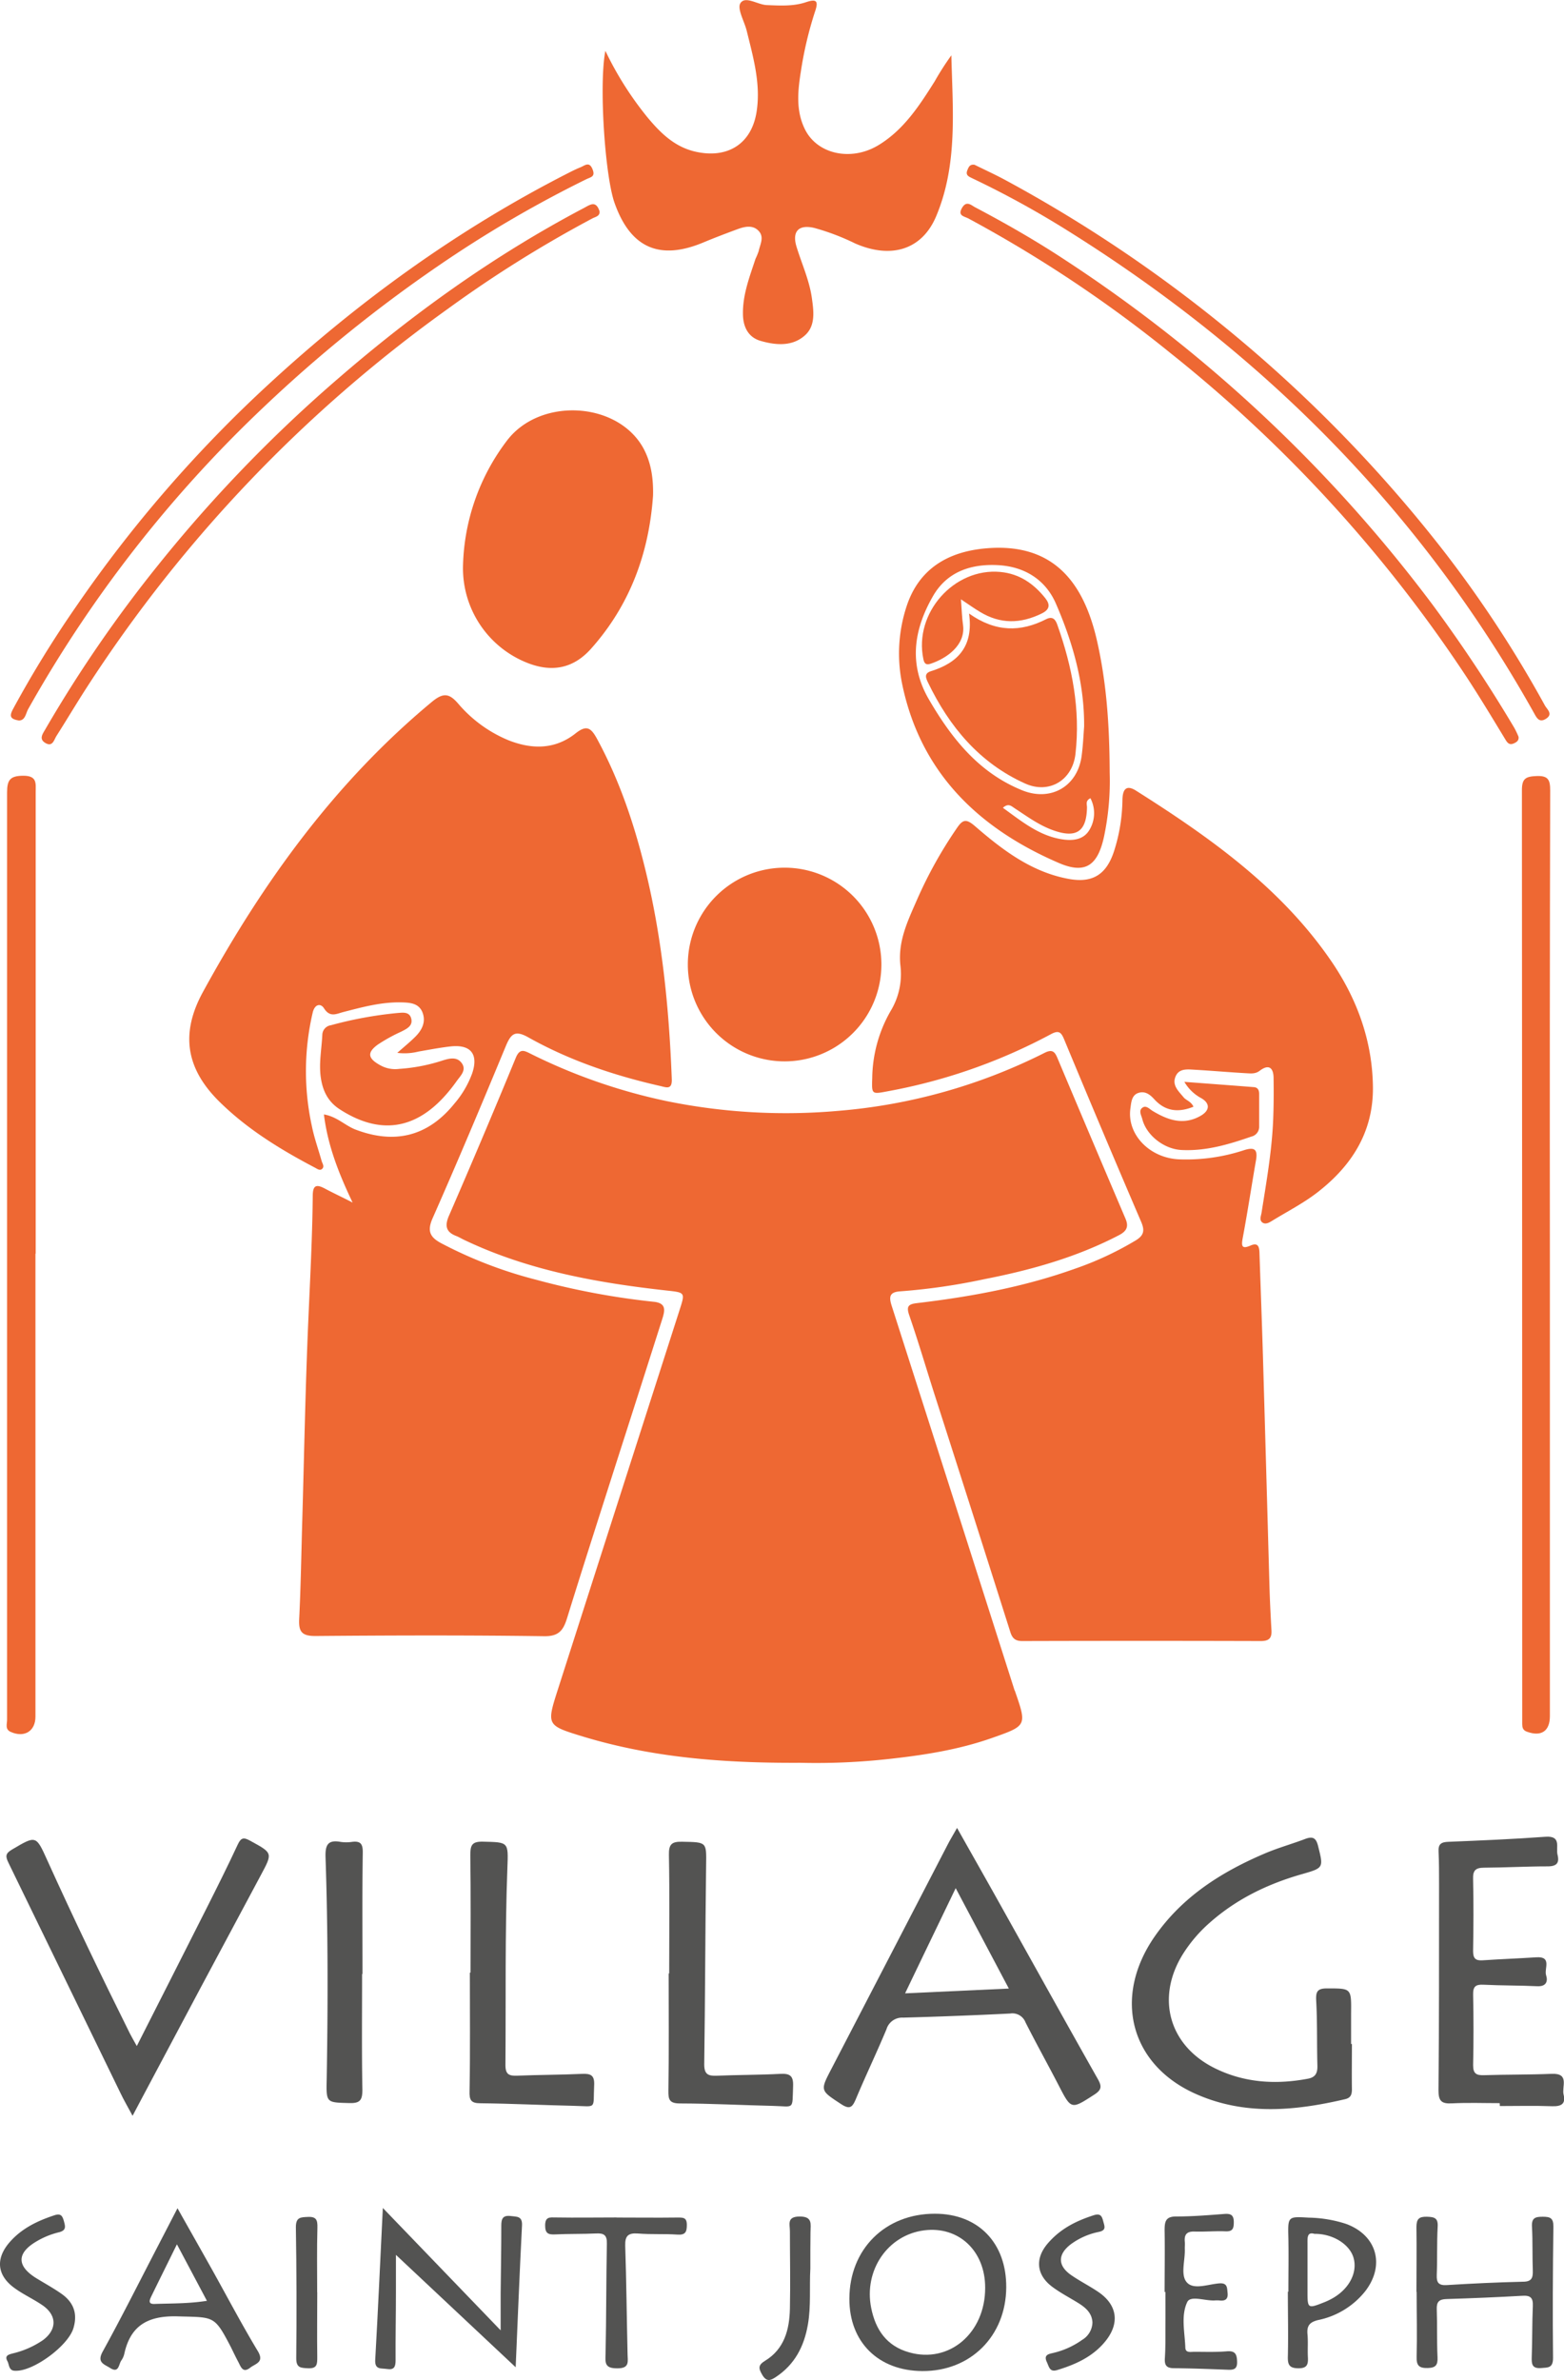
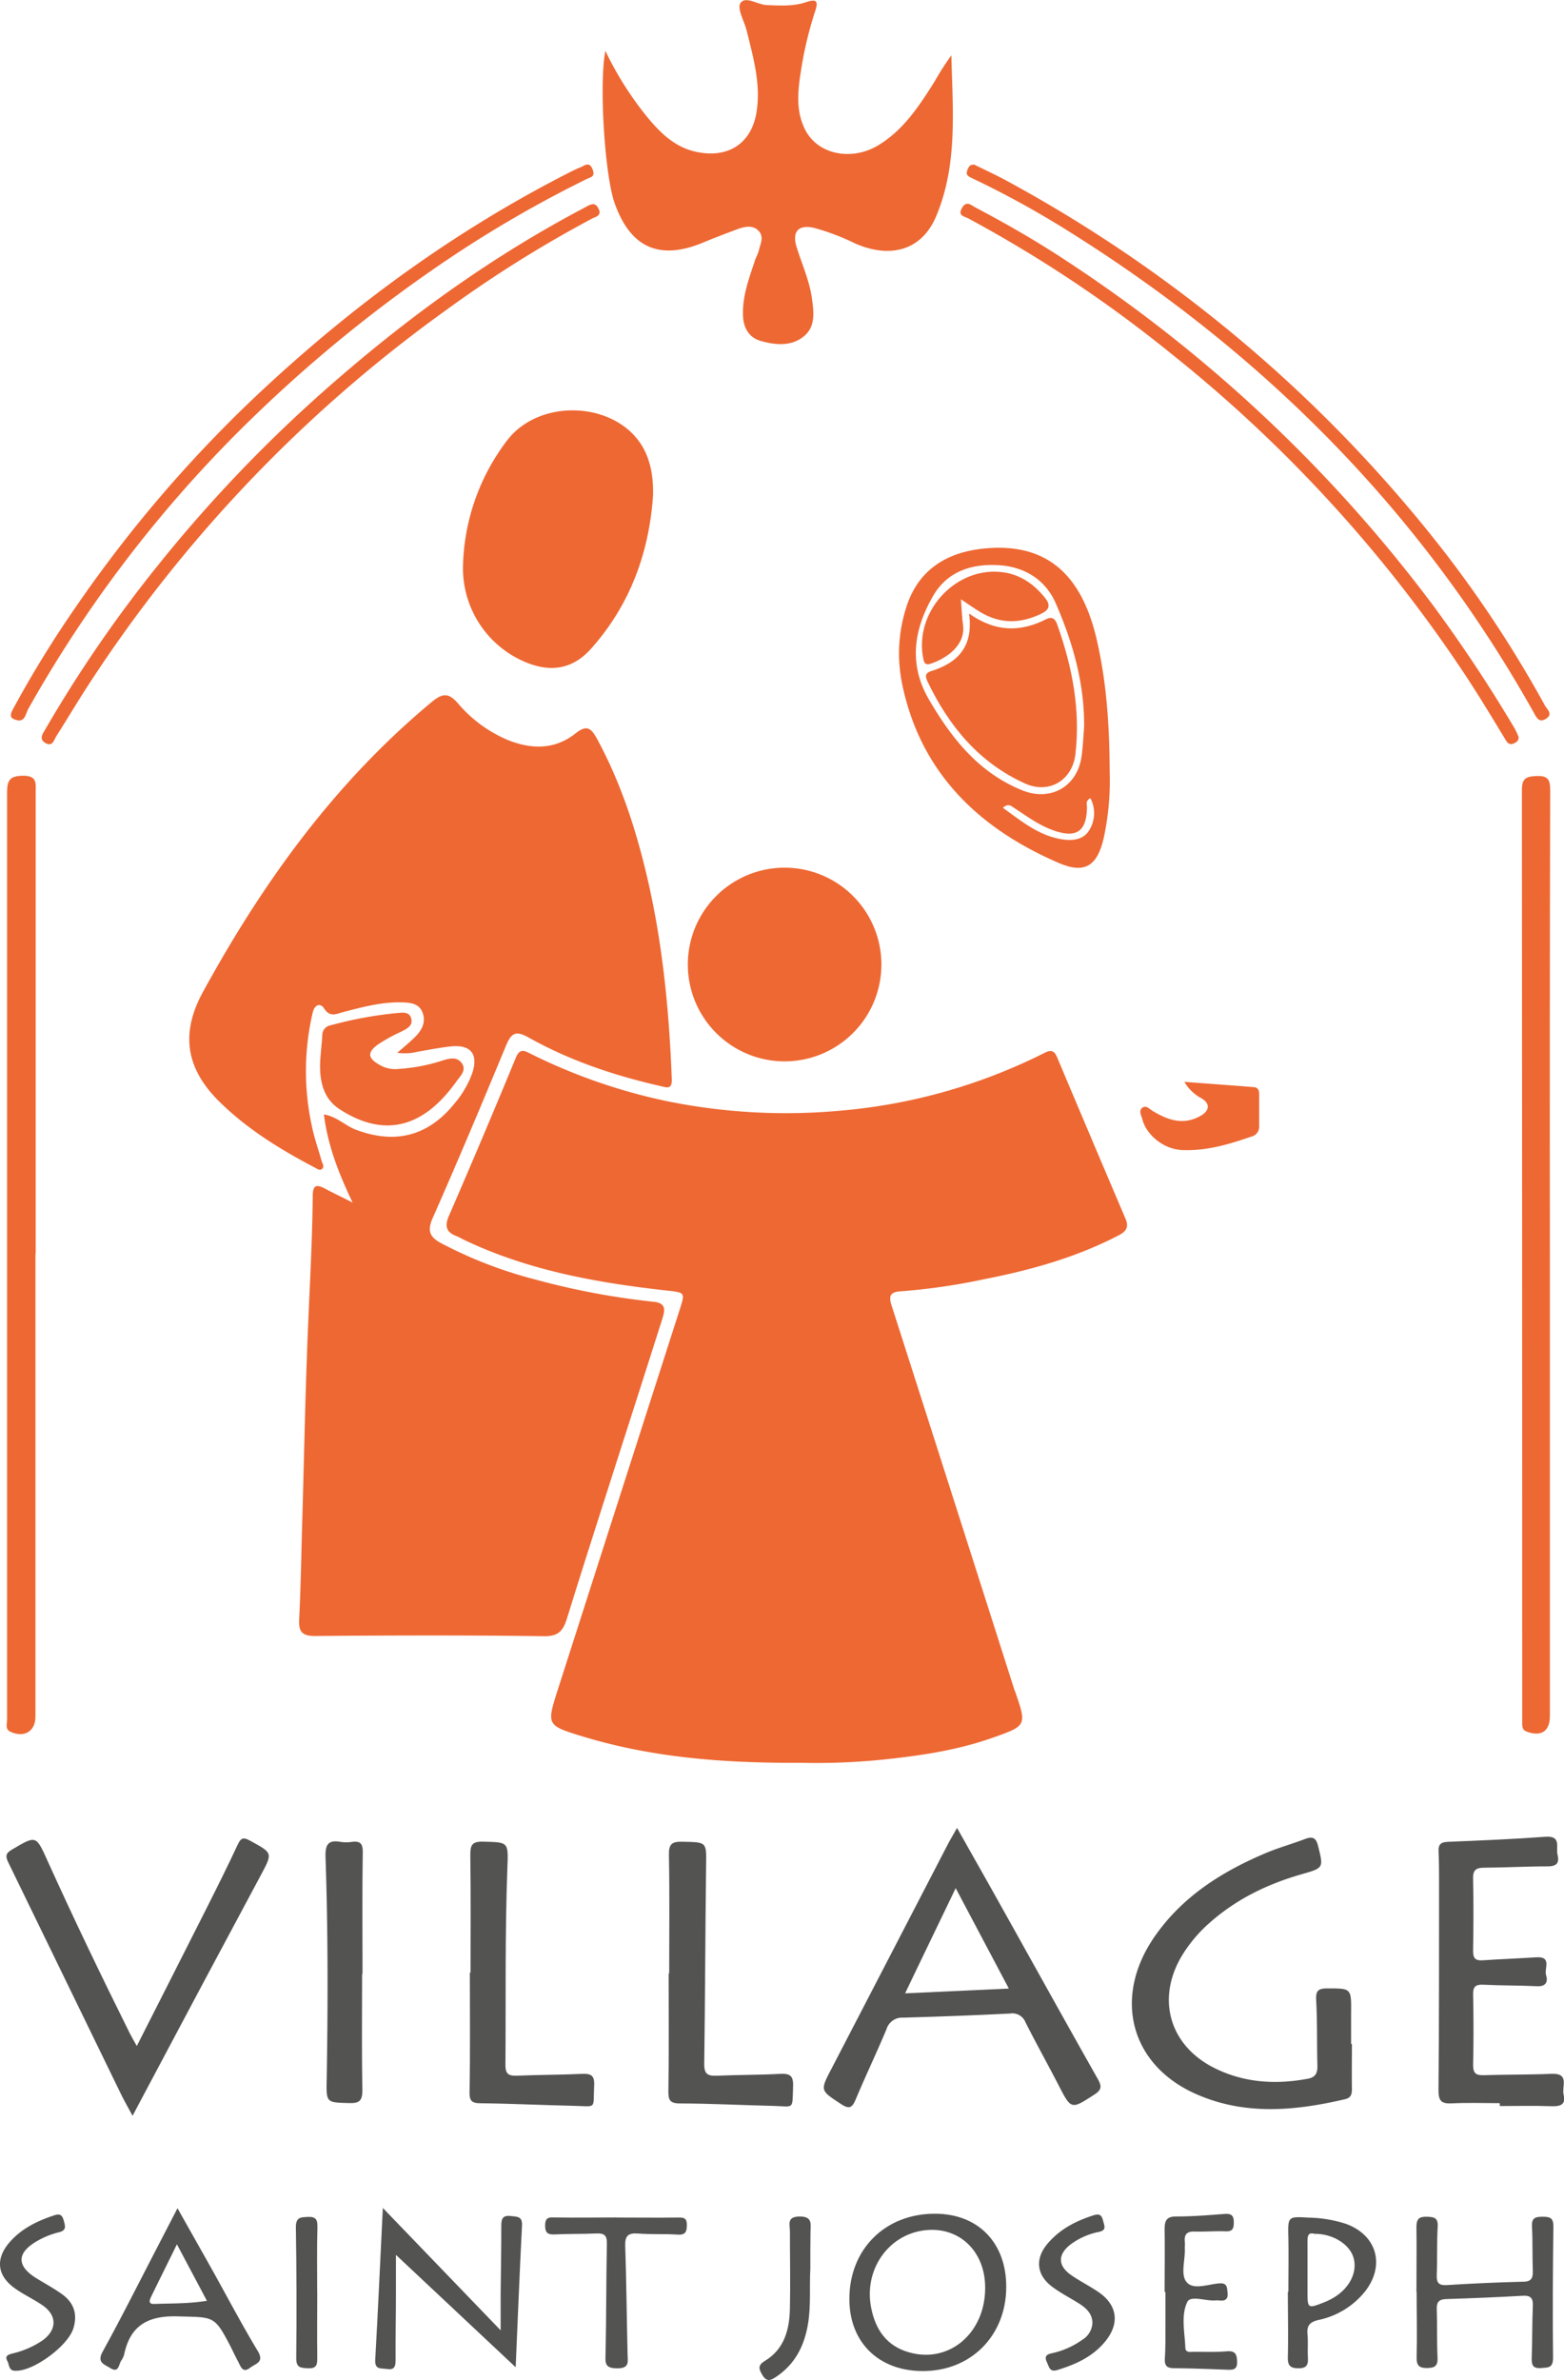
<svg xmlns="http://www.w3.org/2000/svg" viewBox="0 0 415.48 631.86">
  <defs>
    <style>.cls-1{fill:#ee6833;}.cls-2{fill:#535352;}</style>
  </defs>
  <g id="Calque_2" data-name="Calque 2">
    <g id="Calque_1-2" data-name="Calque 1">
      <path class="cls-1" d="M212.57,468c-20.93.11-39.52-1.47-57.61-6.94-9.81-3-9.81-3-6.72-12.65q16.15-50.37,32.33-100.74c1.47-4.57,1.41-4.51-3.47-5.05-18.51-2.05-36.74-5.32-53.75-13.42-.68-.32-1.32-.71-2-1-2.74-1-3.33-2.58-2.08-5.44q9.09-20.91,17.78-42c1-2.34,2.08-1.92,3.69-1.11A150.34,150.34,0,0,0,177,292.31a158.13,158.13,0,0,0,45.79,2.6,148.61,148.61,0,0,0,54.74-15.41c2-1,2.67-.28,3.35,1.33q9,21.36,18.1,42.69c.9,2.12.38,3.32-1.77,4.43-11.3,5.88-23.4,9.25-35.79,11.67a164.3,164.3,0,0,1-22.19,3.21c-3,.17-3.11,1.49-2.34,3.88q16.32,50.91,32.57,101.86c0,.12.11.22.15.34,3.2,9.22,3.2,9.23-6,12.47-9,3.18-18.37,4.62-27.78,5.64A175.28,175.28,0,0,1,212.57,468Z" />
      <path class="cls-1" d="M93.67,319.27c-3.6-7.58-6.59-15-7.62-23.4,3.45.58,5.57,2.91,8.35,4,10.47,4,19.31,1.83,26.35-6.92a25.9,25.9,0,0,0,4.69-8c1.71-5.07-.36-7.73-5.77-7.13-2.85.32-5.67.87-8.5,1.36a15.23,15.23,0,0,1-5.63.34c1.78-1.58,3.36-2.85,4.78-4.27,1.77-1.76,2.88-3.93,1.93-6.42s-3.29-2.66-5.64-2.71c-5.32-.12-10.36,1.26-15.43,2.57-1.81.47-3.53,1.51-5.11-1-.88-1.39-2.46-1.14-3,1.14a68.33,68.33,0,0,0-.24,30.05c.63,3.16,1.73,6.22,2.61,9.33.19.69.8,1.44.17,2.08s-1.36,0-2-.32c-9.19-4.83-18-10.23-25.43-17.59-8.77-8.7-10.29-18-4.28-29,15.91-29.08,35.05-55.64,60.78-77,3-2.49,4.59-2.4,7,.38a35.18,35.18,0,0,0,13.47,9.8c6.24,2.44,12.31,2.43,17.71-1.82,3-2.4,4.16-1.51,5.8,1.52,6,11.07,9.93,22.87,12.87,35,4.4,18.12,6.22,36.6,6.93,55.21.12,2.94-1.46,2.22-3.07,1.85-12.22-2.78-24-6.73-35-12.89-3.55-2-4.63-1-6,2.25-6.34,15.3-12.76,30.58-19.46,45.73-1.56,3.53-.62,5.12,2.37,6.7a115.34,115.34,0,0,0,25.07,9.63,198.34,198.34,0,0,0,31.22,5.86c3.63.34,3,2.48,2.29,4.75q-6.07,19.06-12.2,38.13c-4.35,13.65-8.76,27.3-13,41-1,3.28-2.16,5-6.21,4.91-20.23-.28-40.48-.22-60.72-.05-3.63,0-4.44-1.2-4.27-4.54.43-8.61.56-17.22.81-25.84.51-17.7.83-35.41,1.6-53.11.48-11.09,1.08-22.18,1.19-33.29,0-2.87.9-3.25,3.24-2S91.25,318,93.67,319.27Z" />
-       <path class="cls-1" d="M317.05,293.82c-4.1,1.65-7.54,1.19-10.43-2-1.16-1.27-2.45-2.25-4.24-1.65s-1.87,2.58-2.08,4.07c-1,6.89,5.05,13.19,12.88,13.55a49.2,49.2,0,0,0,17.33-2.44c2.82-.9,3.63-.13,3.15,2.67-1.2,6.89-2.24,13.8-3.53,20.67-.39,2.11-.26,3,2.05,2,2-.89,2.35.28,2.4,1.91.3,9.1.65,18.21.92,27.32q.88,30.32,1.72,60.64c.11,4.12.32,8.23.55,12.34.11,2.09-.75,2.78-2.85,2.78q-31.68-.09-63.36,0c-1.83,0-2.63-.71-3.16-2.38q-10-31.54-20.13-63.06c-2.24-7-4.32-14.07-6.71-21-.81-2.34-.35-3,2-3.27,14.26-1.69,28.35-4.27,41.92-9.11a85.48,85.48,0,0,0,16.23-7.55c2.11-1.29,2.46-2.55,1.46-4.89q-10.4-24.21-20.51-48.55c-.8-1.92-1.48-2.4-3.55-1.27a147.84,147.84,0,0,1-43.23,15.11c-4.33.82-4.32.88-4.17-3.52a36.62,36.62,0,0,1,4.87-17.75,18.91,18.91,0,0,0,2.64-11.89c-.78-6.47,1.86-11.91,4.31-17.51a115,115,0,0,1,10.71-19.25c1.53-2.23,2.43-2.47,4.73-.49,7.27,6.28,14.92,12.15,24.72,14,6.44,1.25,10.21-1,12.27-7.36a46.33,46.33,0,0,0,2.22-13.62c.05-2.41.79-4.19,3.59-2.42,19.78,12.5,38.83,26,52.17,45.69,6.62,9.81,10.62,20.81,10.78,32.92s-5.75,21.18-15,28.25c-3.65,2.78-7.8,4.91-11.73,7.32-.74.45-1.61,1-2.44.6-1.14-.61-.56-1.82-.42-2.69,1.28-8.13,2.72-16.24,3.08-24.47.16-3.75.17-7.5.12-11.25,0-2.65-1.16-3.92-3.68-2-1.16.89-2.37.72-3.56.66-4.61-.26-9.2-.67-13.8-.93-2-.12-4.26-.39-5.1,2.06-.76,2.22,1,3.74,2.21,5.23C315.07,292.15,316.38,292.36,317.05,293.82Z" />
      <path class="cls-1" d="M160.82,13.5a88.19,88.19,0,0,0,11.31,17.81c3.4,4.05,7.07,7.66,12.54,8.94,8.72,2,15.21-2.14,16.39-11.06,1-7.21-1-14.12-2.69-21-.62-2.53-2.62-5.89-1.67-7.36,1.31-2,4.55.42,7,.52,3.51.14,7.05.36,10.39-.76,2.77-.93,3.38-.38,2.47,2.34a98.4,98.4,0,0,0-3.8,16c-.83,5.19-1.38,10.49,1.09,15.43,3.3,6.63,12.31,8.55,19.53,4.17,6.71-4.07,10.85-10.48,14.91-16.91a74,74,0,0,1,4.44-6.93c.34,14.39,1.75,28.9-4,42.64-3.74,9-12,11.49-21.57,7.3a61.77,61.77,0,0,0-10.82-4.11c-4.2-1-6,.93-4.72,5.05,1.39,4.52,3.4,8.86,4.06,13.6.49,3.49,1,7.32-1.84,9.86-3.33,3-7.73,2.64-11.76,1.48-3.21-.91-4.63-3.59-4.71-6.91-.14-5.24,1.73-10,3.33-14.88a18.39,18.39,0,0,0,.85-2.07c.36-1.77,1.54-3.67,0-5.33s-3.68-1.19-5.59-.49c-3,1.11-6.07,2.27-9.06,3.52-11.7,4.9-19.45,1.47-23.67-10.55C160.68,46.48,159.09,22.27,160.82,13.5Z" />
      <path class="cls-1" d="M173.48,131.58c-1.07,15.32-6.15,29.09-16.47,40.65-4.81,5.39-10.63,6.37-17.31,3.6A27,27,0,0,1,123,150.18a57.11,57.11,0,0,1,11.75-33.3c8.82-11.44,29.22-10.27,36.1,2C173,122.77,173.59,127.09,173.48,131.58Z" />
      <path class="cls-1" d="M9.42,332.83q0,61.46,0,122.91c0,3.86-2.92,5.66-6.54,4.08-1.61-.7-1-2.09-1-3.24q0-32,0-64.08,0-91,0-182.11c0-3.37.84-4.43,4.34-4.44,3.72,0,3.26,2.11,3.26,4.34V332.83Z" />
      <path class="cls-1" d="M208.34,230.36a25.71,25.71,0,0,1,.19,51.42,25.71,25.71,0,1,1-.19-51.42Z" />
      <path class="cls-1" d="M411.73,333.09V455.61c0,4-2.29,5.53-6.12,4.13-1.08-.39-1.21-1.15-1.23-2,0-2,0-4,0-6q0-121-.08-242c0-3.12,1.1-3.59,3.87-3.71,3.18-.14,3.64,1.08,3.64,3.86Q411.66,271.45,411.73,333.09Z" />
      <path class="cls-1" d="M294.79,205.1a71.42,71.42,0,0,1-1.52,17.09c-1.67,7.57-4.93,9.95-11.94,6.94-21.23-9.13-36.66-23.81-41.61-47.24a40.08,40.08,0,0,1,1.17-21.08c3.18-9.5,10.6-14.49,21.67-15.28,17.33-1.24,25.34,9.08,28.87,24.63C293.83,180.76,294.74,191.58,294.79,205.1ZM288,192.88c.09-11.47-3-22.26-7.48-32.59-2.76-6.39-8.35-9.88-15.4-10.25s-13.48,1.65-17.26,8.21c-5.15,8.94-6.55,18.21-1,27.6,6,10.27,13.23,19.36,24.77,24,7.54,3,14.6-1.06,15.7-9.1C287.69,198.11,287.81,195.49,288,192.88Zm1.65,19.05c-1.36.67-.88,1.65-.89,2.43-.11,6.53-2.93,8.29-9.18,6-3.7-1.36-6.78-3.65-10-5.75-.92-.6-1.68-1.47-3.16-.15,5.09,3.67,9.77,7.57,16.07,8.42,2.68.36,5.44,0,6.94-2.58A8.58,8.58,0,0,0,289.68,211.93Z" />
      <path class="cls-2" d="M254.24,485.29c4.39,7.79,8.49,15,12.54,22.27,8.28,14.8,16.5,29.63,24.85,44.39,1.09,1.92,1.06,2.86-.9,4.13-6.22,4-6.12,4.09-9.58-2.61-2.87-5.54-5.91-11-8.72-16.55a3.73,3.73,0,0,0-4.08-2.35q-14.22.7-28.43,1.09a4.34,4.34,0,0,0-4.43,3.09c-2.6,6.21-5.51,12.29-8.12,18.5-.92,2.19-1.61,2.89-3.92,1.37-5.57-3.66-5.62-3.53-2.58-9.37q15.52-29.88,31-59.76C252.5,488.3,253.19,487.16,254.24,485.29Zm-.36,16c-4.72,9.8-9,18.66-13.44,27.92L268,527.94C263.27,519,258.82,510.61,253.88,501.28Z" />
      <path class="cls-2" d="M359.14,542.65c0,4-.06,8,0,12,0,1.47-.33,2.32-1.86,2.67-13.36,3.12-26.72,4.35-39.67-1.43-17.4-7.76-22-25.67-10.92-41.7,7.37-10.65,17.84-17.26,29.51-22.2,3.43-1.45,7.06-2.45,10.55-3.78,2-.74,2.86-.26,3.39,1.84,1.46,5.84,1.55,5.85-4.29,7.52-9.12,2.6-17.47,6.64-24.61,13a37.84,37.84,0,0,0-7,8.22c-7.2,11.55-3.75,24.23,8.44,30.28,7.87,3.9,16.26,4.42,24.84,2.79,2-.39,2.5-1.57,2.45-3.46-.16-5.74,0-11.49-.32-17.22-.12-2.38.25-3.29,2.88-3.28,6.47,0,6.46-.09,6.39,6.53,0,2.75,0,5.5,0,8.24Z" />
      <path class="cls-2" d="M36.34,543.2c6.38-12.59,12.43-24.47,18.43-36.37,2.86-5.68,5.71-11.37,8.39-17.13.87-1.87,1.59-1.95,3.31-1,6.06,3.32,6,3.19,2.73,9.3q-15.83,29.5-31.53,59.09l-2.45,4.63c-1.29-2.39-2.31-4.14-3.2-6Q17.14,525.16,2.25,494.55c-.81-1.66-.86-2.46.91-3.5,6.42-3.78,6.38-3.86,9.4,2.83,7,15.46,14.35,30.74,21.91,45.92C34.9,540.66,35.4,541.5,36.34,543.2Z" />
      <path class="cls-2" d="M398.4,558.36c-4.25,0-8.5-.16-12.74.06-2.77.14-3.54-.67-3.52-3.53.18-18.24.13-36.48.15-54.71,0-2.87,0-5.75-.13-8.62-.11-2,.71-2.51,2.6-2.58,8.61-.35,17.22-.71,25.81-1.34,4.31-.31,2.71,2.83,3.19,4.76.55,2.18-.2,3.11-2.66,3.1-5.62,0-11.23.32-16.85.35-2.26,0-3,.74-2.92,3,.15,6.36.11,12.74,0,19.11,0,2,.65,2.61,2.57,2.48,4.73-.32,9.48-.49,14.21-.8,4.25-.28,2.06,3.05,2.61,4.74s0,3.06-2.36,2.94c-4.73-.23-9.49-.16-14.23-.4-2.09-.11-2.84.43-2.79,2.64q.2,9.36,0,18.73c0,2.25.86,2.71,2.87,2.65,6-.19,12-.11,18-.36,4.83-.2,2.64,3.42,3.16,5.5.63,2.54-.67,3.18-3.07,3.1-4.62-.17-9.24-.05-13.86-.05Z" />
      <path class="cls-2" d="M177.77,523.92c0-10.48.13-21-.07-31.44-.06-2.88.76-3.58,3.53-3.52,6.6.13,6.44,0,6.35,6.32-.23,17.6-.25,35.2-.5,52.8,0,2.67,1.07,3.09,3.32,3,5.61-.23,11.23-.2,16.84-.49,2.5-.13,3.55.41,3.45,3.2-.24,6.54.41,5.43-5.35,5.3-8.23-.19-16.46-.63-24.7-.65-2.8,0-3.12-1-3.08-3.44.17-10.35.07-20.71.07-31.07Z" />
      <path class="cls-2" d="M125,523.71c0-10.35.09-20.71-.06-31.06,0-2.61.27-3.78,3.33-3.71,6.84.17,6.79,0,6.52,6.94-.66,17.46-.38,34.94-.52,52.4,0,2.49,1,2.87,3.11,2.79,5.74-.23,11.48-.22,17.21-.48,2.31-.1,3.38.32,3.25,3-.32,6.55.86,5.62-5.49,5.48-8.23-.18-16.46-.59-24.69-.68-2.53,0-3-.8-2.92-3.26.19-10.47.08-20.95.08-31.43Z" />
      <path class="cls-1" d="M5,191.28c-2.57-.41-2.43-1.37-1.49-3.13a291.62,291.62,0,0,1,16.87-27.36,347.72,347.72,0,0,1,50.7-58.51C95.21,80,121.57,60.93,150.84,46c1.11-.57,2.23-1.13,3.38-1.59s2.34-1.67,3.21.59c.74,1.9-.44,2-1.59,2.54a315.31,315.31,0,0,0-39.35,23,374.77,374.77,0,0,0-46.6,37.69,338.41,338.41,0,0,0-62.39,80C6.84,189.39,6.73,191.3,5,191.28Z" />
      <path class="cls-1" d="M258.9,43.75c2.67,1.32,5.51,2.61,8.24,4.09a371.44,371.44,0,0,1,56.44,37.55A369.45,369.45,0,0,1,384.07,147a313.76,313.76,0,0,1,26.35,40.32c.56,1,2.22,2.24.31,3.48s-2.57-.35-3.32-1.68c-29.89-53.35-71.67-95.22-123.29-127.57a251.31,251.31,0,0,0-25.84-14.22c-1-.49-1.82-.82-1.3-2.14C257.31,44.4,257.59,43.55,258.9,43.75Z" />
      <path class="cls-1" d="M403.4,195.59c.14,1-.48,1.42-1.17,1.74-1.42.66-1.9-.3-2.54-1.36-3.29-5.42-6.57-10.87-10.05-16.17a371.27,371.27,0,0,0-78.63-86A346.12,346.12,0,0,0,257.25,58c-1.14-.6-2.89-.7-1.7-2.78s2.46-.73,3.49-.19c8,4.22,15.95,8.76,23.54,13.75a385.54,385.54,0,0,1,98,91.78,390.43,390.43,0,0,1,21.7,32.68A23.3,23.3,0,0,1,403.4,195.59Z" />
      <path class="cls-1" d="M159.28,56.13c.09,1.27-1.05,1.41-1.9,1.85a323.54,323.54,0,0,0-38.29,23.93A371.94,371.94,0,0,0,23.14,182.37c-2.77,4.28-5.38,8.67-8.13,13-.65,1-1,3-2.91,1.91s-.69-2.53,0-3.77a347.75,347.75,0,0,1,30-43.6,375.71,375.71,0,0,1,47.93-49.59c20-17.28,41.43-32.63,64.9-45C156.63,54.45,158.29,53,159.28,56.13Z" />
      <path class="cls-2" d="M96.19,524.09c0,10.24-.11,20.48.08,30.71,0,2.81-.65,3.62-3.48,3.54-6.14-.17-6.15,0-6-6.44.33-19.59.36-39.19-.31-58.78-.1-3.19.51-4.75,4-4.12a10.26,10.26,0,0,0,3,0c2.27-.29,2.93.48,2.89,2.88-.16,10.73-.07,21.47-.07,32.2Z" />
      <path class="cls-1" d="M106,283.78a47,47,0,0,0,11.32-2.15c1.91-.61,4.13-1.28,5.46.79,1.13,1.79-.5,3.24-1.48,4.62a42.59,42.59,0,0,1-2.76,3.51c-8.24,9.43-17.73,10.76-28.22,4-3.15-2-4.62-4.92-5.12-8.63s.24-7.44.42-11.15a2.65,2.65,0,0,1,2.28-2.58,104.25,104.25,0,0,1,17.6-3.24c1.43-.1,3.28-.45,3.75,1.5s-1.23,2.7-2.7,3.46a44.2,44.2,0,0,0-6.19,3.42c-2.92,2.13-2.63,3.67.6,5.45A8.09,8.09,0,0,0,106,283.78Z" />
      <path class="cls-2" d="M101.7,586.19,133,618.68c0-4,0-6.88,0-9.78.06-6,.18-12,.17-18,0-1.82.37-2.82,2.5-2.57,1.67.2,3.14,0,3,2.54-.65,12.67-1.15,25.35-1.68,37.61l-31.81-29.84c0,3.22,0,6.6,0,10,0,6-.13,12-.09,18,0,1.71-.38,2.61-2.31,2.3-1.51-.25-3.25.29-3.1-2.42C100.43,613.33,101,600.17,101.7,586.19Z" />
      <path class="cls-2" d="M225.64,610.32c0-13.2,9.54-22.64,22.75-22.6,11.51,0,19,7.78,18.92,19.56-.08,12.91-9.47,22.28-22.28,22.21C233.33,629.43,225.61,621.79,225.64,610.32Zm36.07-3c0-9.77-7.06-16.35-16.2-15.19-9.67,1.23-16.08,10.6-14.08,20.59,1.16,5.81,4.11,10.12,10.07,11.8C252.16,627.57,261.75,619.39,261.71,607.37Z" />
      <path class="cls-2" d="M376.28,608.5c0-5.75.08-11.5,0-17.24,0-2.14.67-2.8,2.79-2.74,2,.06,3,.33,2.85,2.67-.24,4.23-.07,8.49-.24,12.74-.09,2.08.47,2.87,2.69,2.73,6.73-.42,13.48-.73,20.22-.89,2.28,0,2.67-1,2.6-3-.15-3.87,0-7.75-.22-11.61-.13-2.34.88-2.64,2.85-2.64s2.87.32,2.84,2.63c-.15,11.61-.22,23.24-.09,34.85,0,2.72-1.32,2.54-3.17,2.69-2.46.19-2.55-1.1-2.49-3,.17-4.5.09-9,.29-13.49.09-2.13-.6-2.83-2.75-2.7-6.73.39-13.47.66-20.22.87-1.89.06-2.62.72-2.55,2.68.15,4.24,0,8.5.2,12.74.1,2.09-.45,2.84-2.62,2.89-2.32.06-3-.69-2.93-3,.15-5.74,0-11.49,0-17.24Z" />
      <path class="cls-2" d="M47.15,586.26c3.3,5.86,6.29,11.13,9.25,16.41,4,7.18,7.84,14.47,12.08,21.51,1.81,3-.58,3.31-2,4.4-2,1.59-2.5-.25-3.18-1.52s-1.34-2.67-2-4c-4.38-8.4-4.4-7.81-14-8.09C39.46,614.73,34.66,617.25,33,625a5,5,0,0,1-.78,1.69c-.7,1-.62,3.47-2.94,2-1.52-1-3.64-1.4-2-4.37,5.11-9.27,9.85-18.75,14.74-28.15ZM47,595.84c-2.5,5.08-4.7,9.49-6.85,13.91-.47,1-.82,2,.93,1.92,4.5-.16,9-.06,13.89-.83Z" />
      <path class="cls-2" d="M342.26,608.43c0-4.74.09-9.48,0-14.22-.14-5.8-.21-5.78,5.44-5.45a33.77,33.77,0,0,1,9.92,1.67c8.13,3,10.38,10.91,5.09,17.82a21.47,21.47,0,0,1-12.51,7.69c-2.31.55-3.08,1.54-2.86,3.81.18,2,0,4,.1,6,.1,1.84-.08,3-2.48,3s-2.9-.9-2.84-3.09c.14-5.74,0-11.48,0-17.23Zm6.92-15.37c-1.88-.55-1.85.89-1.84,2.38,0,4.36,0,8.71,0,13.06s.11,4.45,4.31,2.78a17.79,17.79,0,0,0,2.67-1.3c4.23-2.53,6.34-6.8,5.25-10.56C358.55,595.85,354.09,593,349.18,593.06Z" />
      <path class="cls-2" d="M309.38,608.55c0-5.49.09-11,0-16.46,0-2.37.31-3.67,3.17-3.64,4.23,0,8.47-.35,12.7-.67,1.72-.13,2.51.27,2.51,2.17,0,1.68-.28,2.53-2.22,2.44-2.73-.11-5.49.15-8.23.06-2-.06-2.73.76-2.57,2.66.06.61,0,1.24,0,1.87.16,3.09-1.25,7,.58,9s5.65.45,8.58.23c2.18-.16,2.06,1.12,2.21,2.53.18,1.75-.71,2.19-2.23,2a7,7,0,0,0-1.12,0c-2.55.18-6.5-1.43-7.37.44-1.71,3.61-.65,8-.5,12.13.06,1.43,1.46,1.06,2.38,1.07,2.87,0,5.75.11,8.6-.13,2.25-.19,2.7.71,2.77,2.73s-.92,2.22-2.5,2.16c-4.74-.18-9.47-.37-14.21-.41-2,0-2.61-.7-2.48-2.67.2-3,.13-6,.15-9s0-5.74,0-8.61Z" />
      <path class="cls-2" d="M163.78,588.73c5.37,0,10.74.07,16.11,0,1.59,0,2.59-.06,2.57,2,0,1.89-.44,2.67-2.52,2.53-3.49-.24-7,0-10.49-.29-2.6-.18-3.45.64-3.36,3.31.32,9.49.4,19,.62,28.48,0,2.08.74,4.08-2.84,4-3.32,0-3.07-1.56-3-3.92.21-9.74.15-19.49.35-29.23.05-2.28-.85-2.75-2.86-2.65-3.61.17-7.24.07-10.86.25-1.83.09-2.69-.24-2.68-2.38,0-2.37,1.25-2.14,2.87-2.12,5.37.09,10.74,0,16.11,0Z" />
      <path class="cls-1" d="M314.63,287.22c6.67.5,12.57.94,18.46,1.4,1.09.09,1.41.85,1.41,1.83,0,2.87,0,5.73,0,8.59a2.67,2.67,0,0,1-2.11,2.72c-6,2.08-12.08,3.89-18.56,3.55-4.66-.25-9.32-3.95-10.38-8.23-.26-1-1.08-2.28.11-3.05.95-.63,1.84.43,2.65.92,4,2.4,8.09,3.87,12.63,1.35,2.64-1.46,2.74-3.47,0-4.9A11.45,11.45,0,0,1,314.63,287.22Z" />
      <path class="cls-2" d="M290.21,616.58c-.12-2.4-1.67-3.81-3.52-5-2.43-1.53-5-2.82-7.29-4.56-4.11-3.15-4.45-7.45-1.09-11.38s7.52-6,12.27-7.53c1.85-.58,2.17.36,2.51,1.66s.86,2.33-1.16,2.77a18.71,18.71,0,0,0-7.47,3.29c-3.5,2.67-3.51,5.67.08,8.17,2.35,1.63,4.94,2.92,7.31,4.54,4.91,3.37,5.65,8.15,1.93,12.87-3.31,4.19-7.95,6.3-12.93,7.81-2,.61-2.14-.8-2.74-2.09-.92-1.93.43-2.16,1.59-2.43a21.78,21.78,0,0,0,7.79-3.5A5.53,5.53,0,0,0,290.21,616.58Z" />
      <path class="cls-2" d="M4.21,629.41c-1.95.1-1.7-1.57-2.25-2.57-.81-1.47.37-1.73,1.29-2a24,24,0,0,0,8.17-3.57c3.74-2.79,3.74-6.56-.09-9.22-2.46-1.7-5.24-2.93-7.63-4.71-4.5-3.34-4.87-7.68-1.25-11.93,3.2-3.74,7.42-5.77,12-7.28,1.7-.56,2.13.13,2.53,1.58s.65,2.46-1.39,2.95a21.43,21.43,0,0,0-5.85,2.38c-5.33,3.11-5.32,6.56-.12,9.78,2.23,1.37,4.54,2.63,6.68,4.13,3.35,2.34,4.33,5.38,3.21,9.14C18.11,622.79,8.94,629.52,4.21,629.41Z" />
      <path class="cls-2" d="M215.27,602.28c-.28,5,.21,10-.66,14.91-1,5.77-3.5,10.57-8.5,13.88-1.4.92-2.46,1.37-3.6-.55-1-1.69-1.2-2.59.73-3.76,5.15-3.13,6.48-8.32,6.6-13.84.15-6.85,0-13.7,0-20.55,0-1.84-.9-3.9,2.61-3.91s2.86,2.09,2.86,4.11C215.26,595.8,215.27,599,215.27,602.28Z" />
      <path class="cls-2" d="M84.28,608.56c0,5.73-.08,11.46,0,17.19,0,1.89,0,3.09-2.42,3-1.93-.11-3.19-.05-3.16-2.72q.18-17.37-.1-34.73c0-2.65,1.22-2.64,3.17-2.73,2.29-.11,2.6.83,2.55,2.86-.16,5.73-.06,11.46-.06,17.18Z" />
      <path class="cls-1" d="M257.43,162.89c7.09,5,13.73,4.94,20.48,1.5,1.79-.91,2.52.15,3,1.57,3.93,11.07,6.13,22.4,4.79,34.2-.79,7-7,10.72-13.35,7.87-12.15-5.47-20.14-15.06-25.82-26.82-.57-1.18-1.11-2.41.73-3C254.38,176,258.67,171.71,257.43,162.89Z" />
      <path class="cls-1" d="M255.28,159.11c.22,2.84.26,4.81.54,6.74.79,5.42-4.36,8.94-8.53,10.34-1.11.38-1.73.19-2-1.23-2.55-12.19,8.14-24.28,20.48-23.11,5.05.48,8.83,3.11,11.89,6.93,1.32,1.66,1.32,3-.94,4.1-5.58,2.74-11,2.84-16.36-.42C258.86,161.58,257.47,160.57,255.28,159.11Z" />
    </g>
  </g>
</svg>